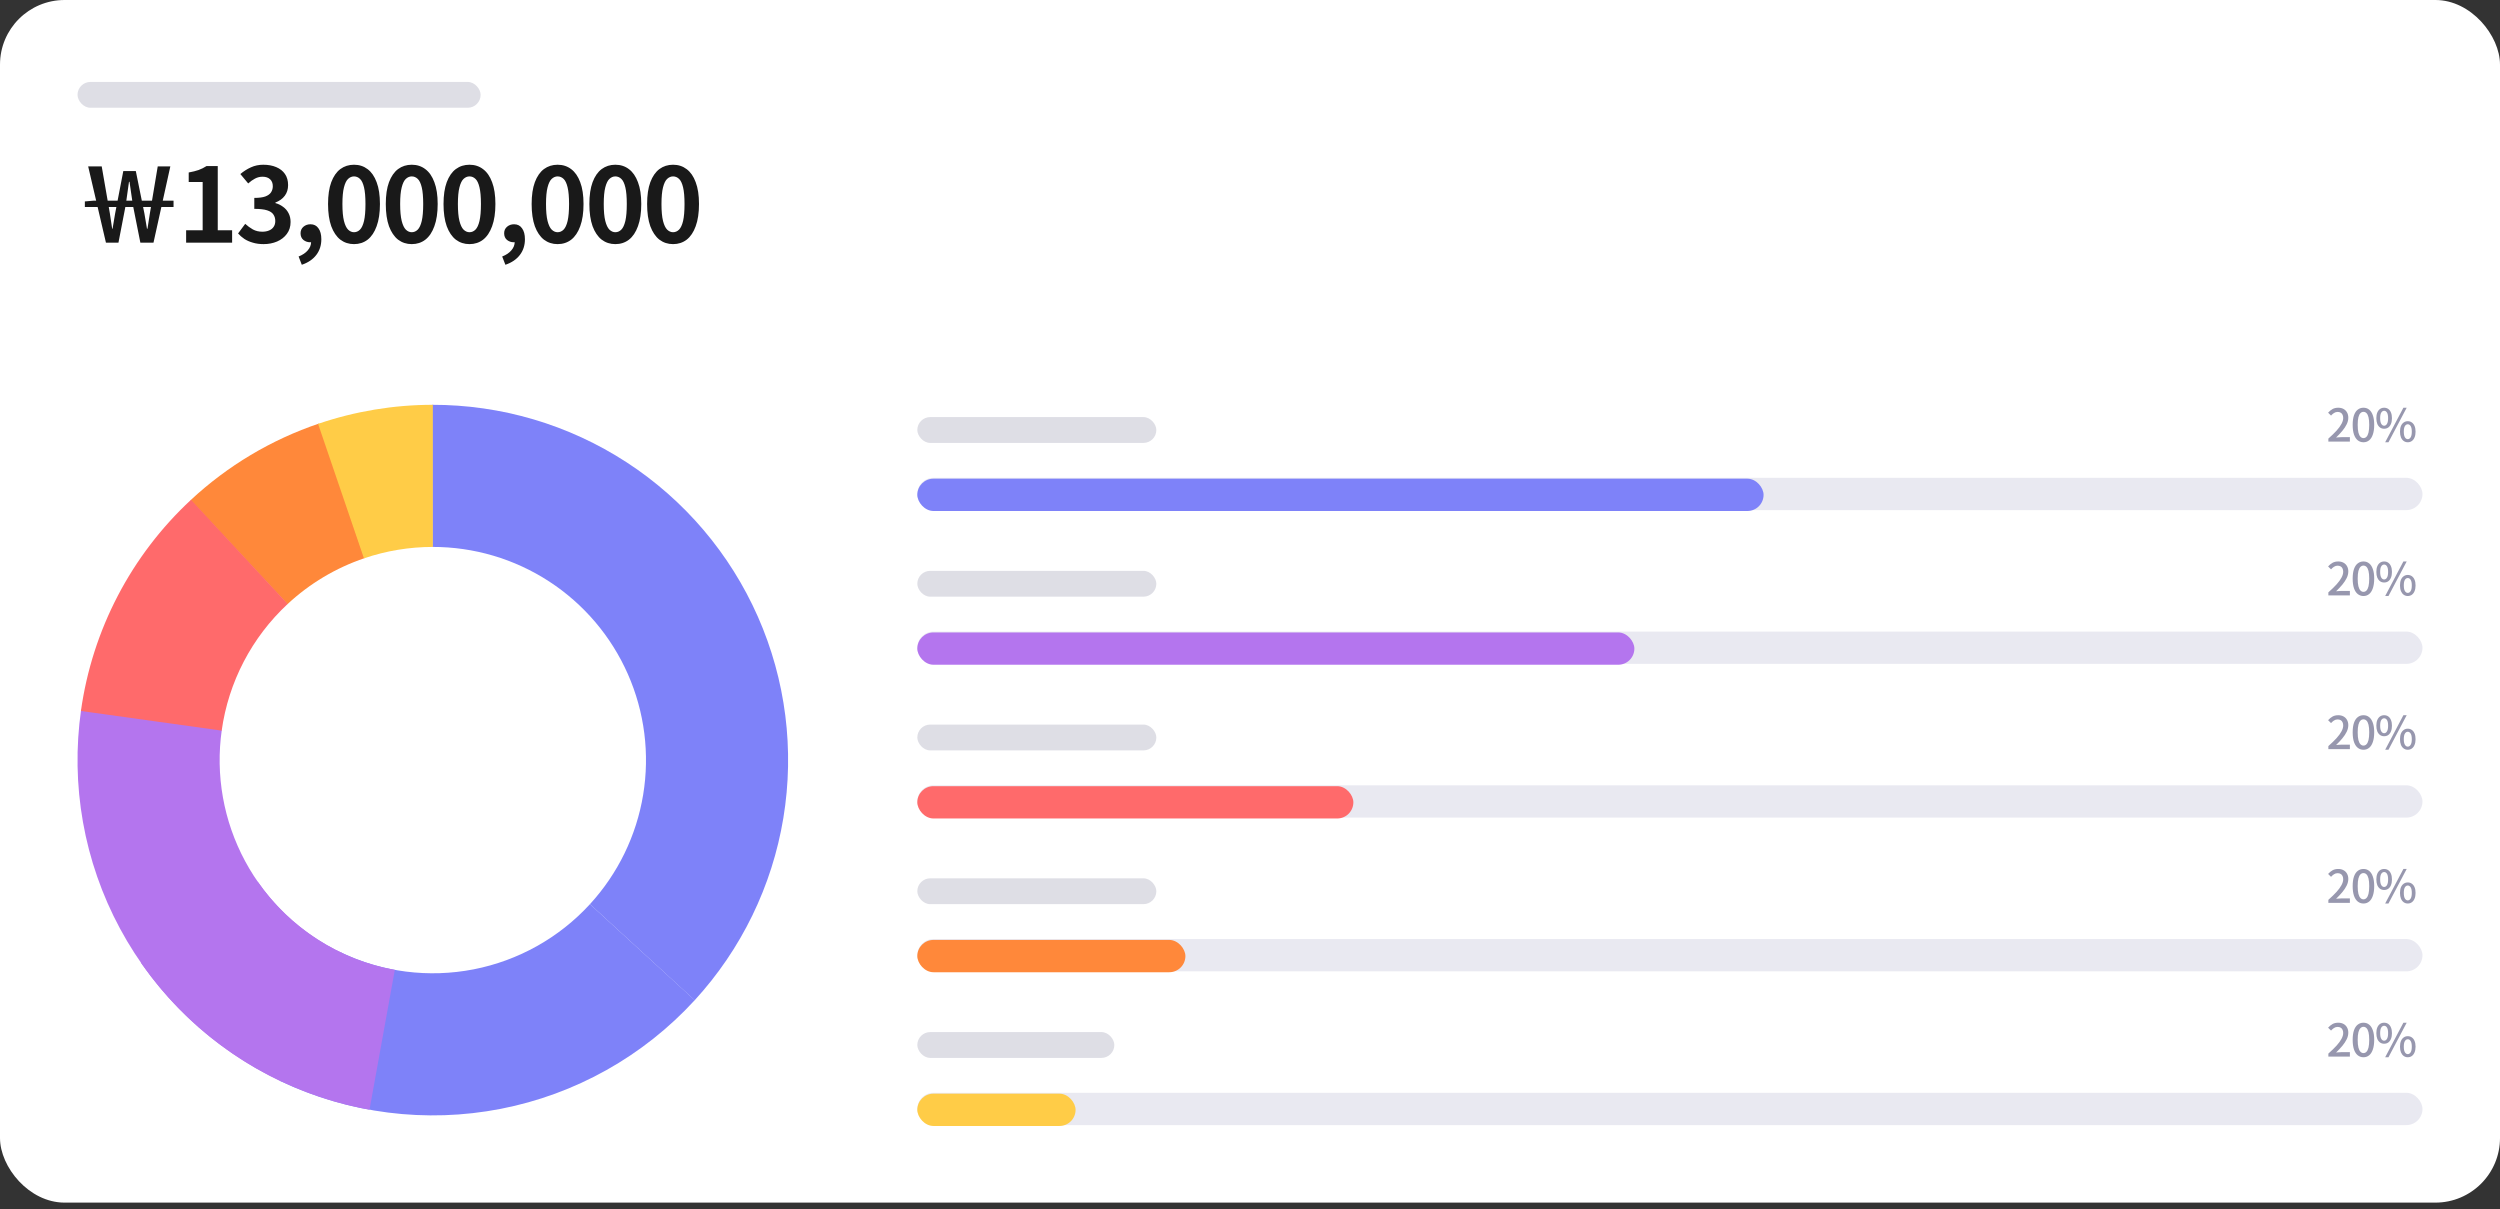
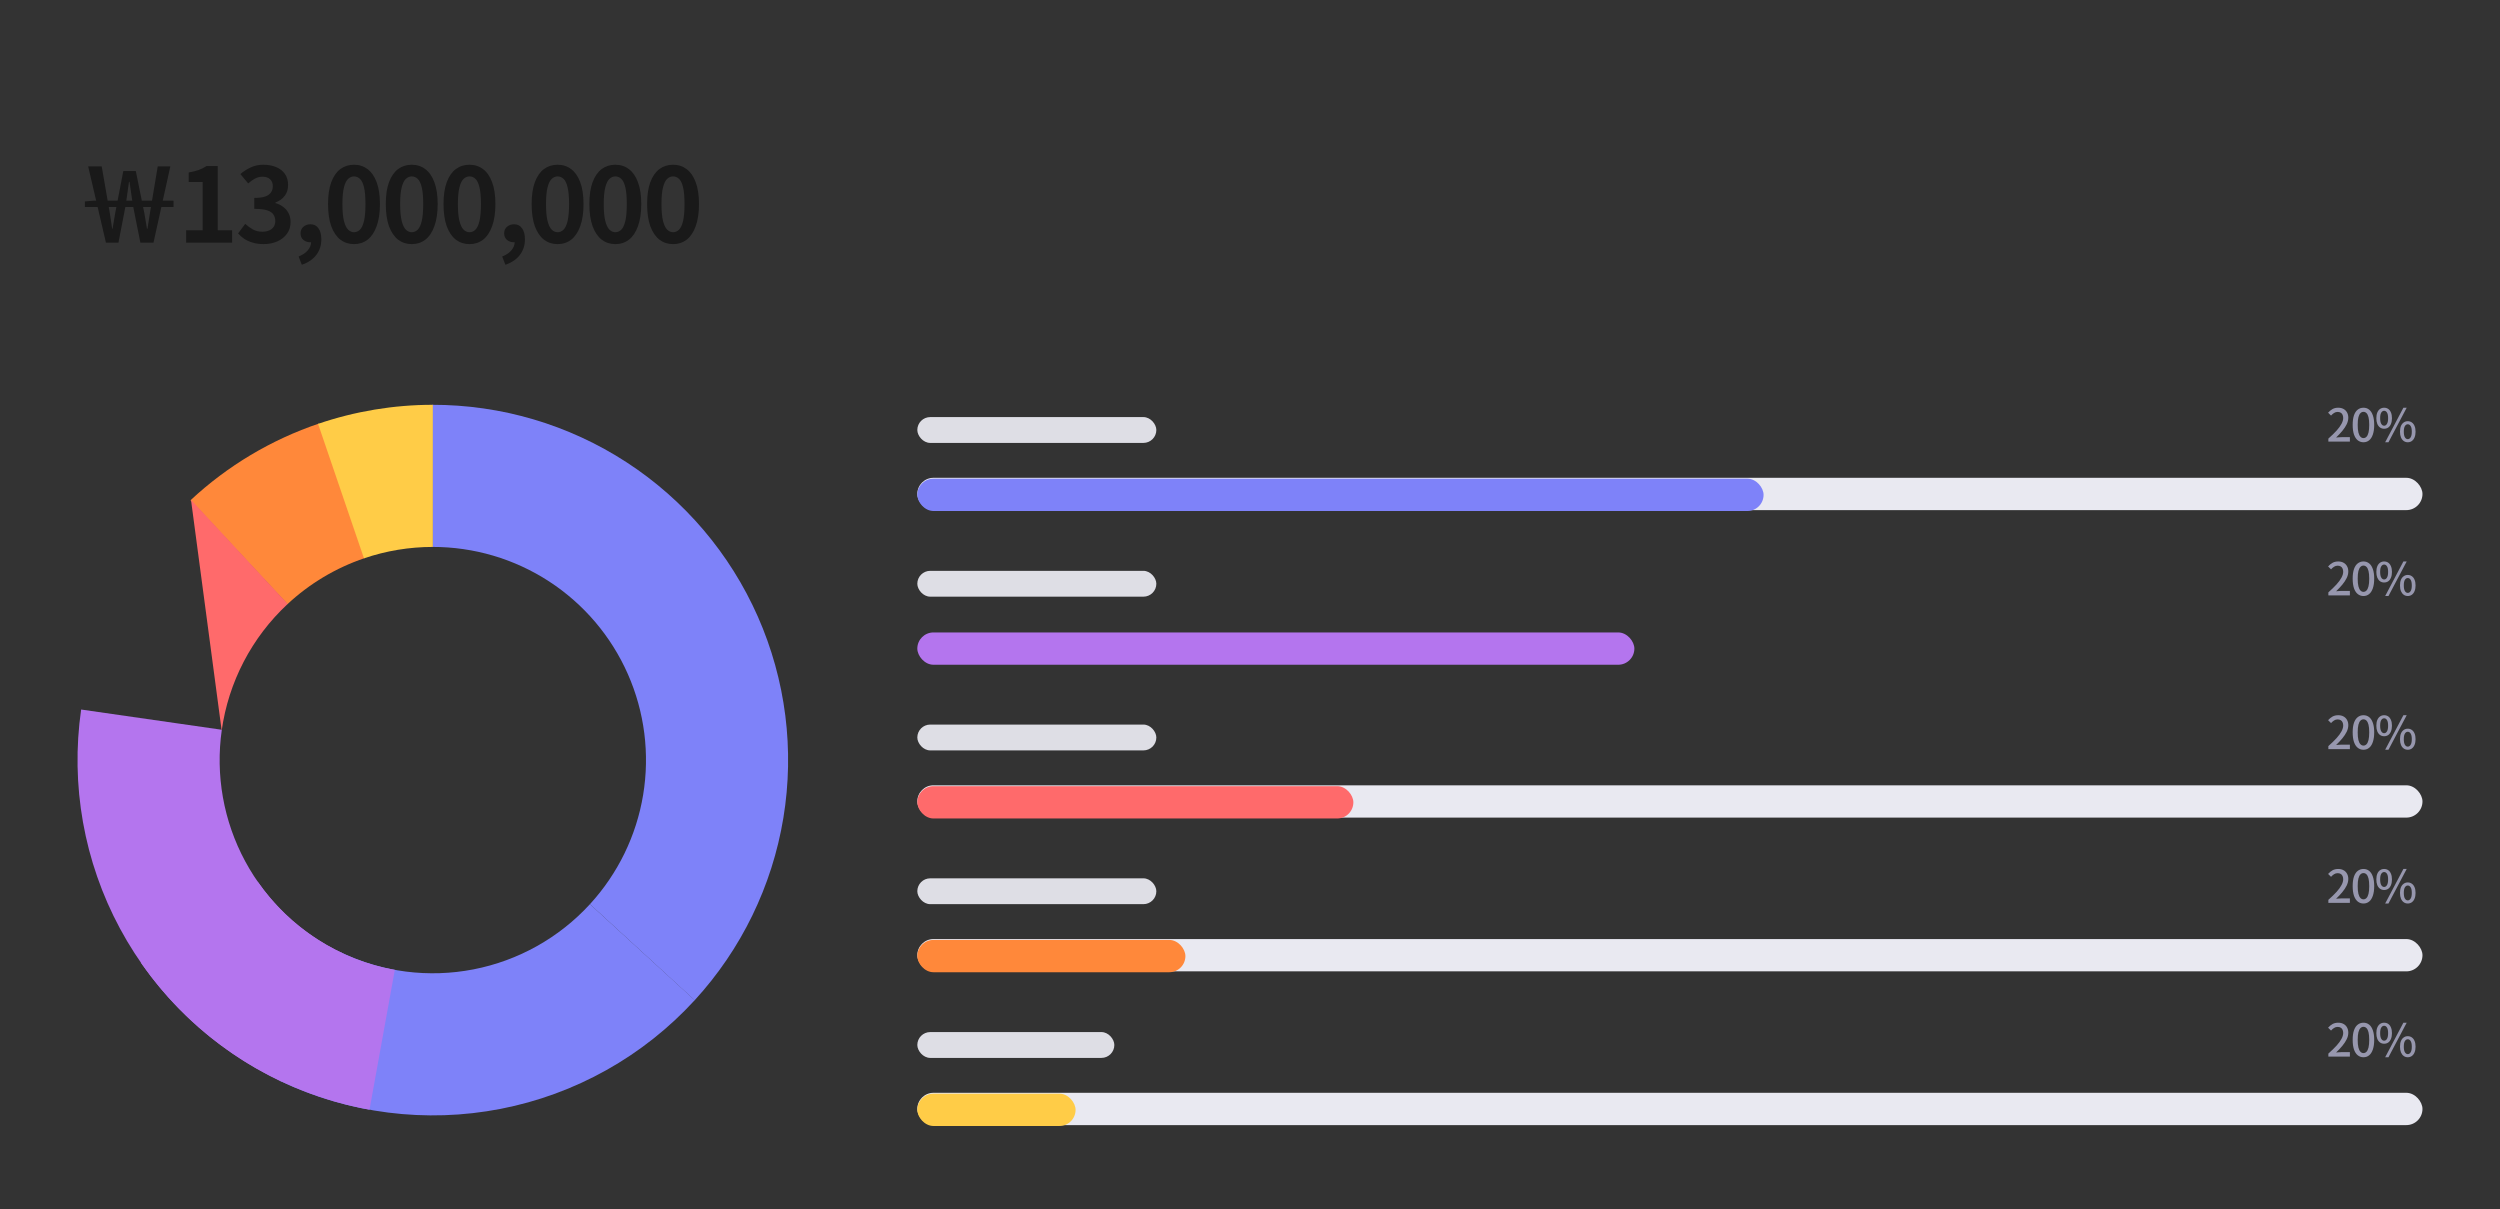
<svg xmlns="http://www.w3.org/2000/svg" width="215" height="104" viewBox="0 0 215 104" fill="none">
  <rect x="0" y="0" width="215" height="104" fill="#333333" stroke="none" />
-   <rect width="215" height="103.425" rx="5.556" fill="white" />
-   <rect x="6.667" y="7.046" width="34.667" height="2.222" rx="1.111" fill="#DEDEE5" />
  <path d="M9.111 20.869L7.582 14.309H8.747L9.449 18.354L9.645 19.669H9.68L9.902 18.354L10.604 14.709H11.68L12.418 18.354L12.64 19.669H12.684L12.889 18.354L13.565 14.309H14.649L13.2 20.869H12.071L11.431 17.651L11.138 15.634H11.093L10.809 17.651L10.187 20.869H9.111ZM7.298 17.802V17.323L8.018 17.26H14.925V17.802H7.298ZM16.007 20.869V19.802H17.429V15.651H16.229V14.834C16.561 14.774 16.845 14.703 17.082 14.62C17.325 14.531 17.55 14.419 17.758 14.283H18.727V19.802H19.962V20.869H16.007ZM22.67 20.994C22.326 20.994 22.018 20.952 21.745 20.869C21.473 20.792 21.23 20.685 21.017 20.549C20.809 20.407 20.628 20.25 20.474 20.078L21.088 19.251C21.289 19.435 21.508 19.595 21.745 19.731C21.988 19.862 22.258 19.927 22.554 19.927C22.779 19.927 22.975 19.891 23.141 19.82C23.313 19.749 23.443 19.645 23.532 19.509C23.627 19.373 23.674 19.207 23.674 19.011C23.674 18.792 23.621 18.605 23.514 18.451C23.413 18.291 23.233 18.17 22.972 18.087C22.711 18.004 22.344 17.962 21.87 17.962V17.02C22.273 17.02 22.59 16.979 22.821 16.896C23.052 16.807 23.215 16.688 23.31 16.54C23.41 16.386 23.461 16.211 23.461 16.016C23.461 15.761 23.384 15.562 23.23 15.42C23.076 15.272 22.859 15.198 22.581 15.198C22.35 15.198 22.134 15.251 21.932 15.358C21.736 15.459 21.541 15.598 21.345 15.776L20.67 14.967C20.96 14.724 21.265 14.531 21.585 14.389C21.905 14.241 22.258 14.167 22.643 14.167C23.064 14.167 23.434 14.235 23.754 14.371C24.08 14.508 24.332 14.706 24.51 14.967C24.688 15.228 24.776 15.545 24.776 15.918C24.776 16.274 24.682 16.579 24.492 16.834C24.302 17.088 24.033 17.284 23.683 17.42V17.465C23.926 17.53 24.145 17.637 24.341 17.785C24.542 17.927 24.699 18.108 24.812 18.327C24.93 18.546 24.99 18.801 24.99 19.091C24.99 19.488 24.883 19.829 24.67 20.114C24.462 20.398 24.181 20.617 23.825 20.771C23.476 20.919 23.09 20.994 22.67 20.994ZM25.955 22.771L25.68 22.06C26.023 21.924 26.287 21.746 26.471 21.527C26.66 21.308 26.755 21.068 26.755 20.807L26.711 19.874L27.173 20.647C27.102 20.712 27.022 20.759 26.933 20.789C26.85 20.819 26.761 20.834 26.666 20.834C26.453 20.834 26.263 20.768 26.097 20.638C25.931 20.502 25.848 20.309 25.848 20.06C25.848 19.829 25.931 19.642 26.097 19.5C26.263 19.358 26.465 19.287 26.702 19.287C26.998 19.287 27.226 19.402 27.386 19.634C27.552 19.859 27.635 20.173 27.635 20.576C27.635 21.097 27.49 21.548 27.2 21.927C26.909 22.306 26.494 22.588 25.955 22.771ZM30.444 20.994C29.999 20.994 29.608 20.866 29.27 20.611C28.938 20.351 28.678 19.965 28.488 19.456C28.304 18.94 28.212 18.303 28.212 17.545C28.212 16.792 28.304 16.167 28.488 15.669C28.678 15.165 28.938 14.789 29.27 14.54C29.608 14.291 29.999 14.167 30.444 14.167C30.894 14.167 31.285 14.294 31.617 14.549C31.949 14.798 32.206 15.171 32.39 15.669C32.58 16.167 32.675 16.792 32.675 17.545C32.675 18.303 32.58 18.94 32.39 19.456C32.206 19.965 31.949 20.351 31.617 20.611C31.285 20.866 30.894 20.994 30.444 20.994ZM30.444 19.971C30.639 19.971 30.811 19.897 30.959 19.749C31.107 19.601 31.223 19.352 31.306 19.003C31.389 18.647 31.43 18.161 31.43 17.545C31.43 16.934 31.389 16.457 31.306 16.114C31.223 15.764 31.107 15.521 30.959 15.385C30.811 15.242 30.639 15.171 30.444 15.171C30.26 15.171 30.091 15.242 29.937 15.385C29.789 15.521 29.67 15.764 29.581 16.114C29.492 16.457 29.448 16.934 29.448 17.545C29.448 18.161 29.492 18.647 29.581 19.003C29.67 19.352 29.789 19.601 29.937 19.749C30.091 19.897 30.26 19.971 30.444 19.971ZM35.409 20.994C34.964 20.994 34.573 20.866 34.235 20.611C33.904 20.351 33.643 19.965 33.453 19.456C33.27 18.94 33.178 18.303 33.178 17.545C33.178 16.792 33.27 16.167 33.453 15.669C33.643 15.165 33.904 14.789 34.235 14.54C34.573 14.291 34.964 14.167 35.409 14.167C35.859 14.167 36.25 14.294 36.582 14.549C36.914 14.798 37.172 15.171 37.355 15.669C37.545 16.167 37.64 16.792 37.64 17.545C37.64 18.303 37.545 18.94 37.355 19.456C37.172 19.965 36.914 20.351 36.582 20.611C36.25 20.866 35.859 20.994 35.409 20.994ZM35.409 19.971C35.604 19.971 35.776 19.897 35.924 19.749C36.072 19.601 36.188 19.352 36.271 19.003C36.354 18.647 36.395 18.161 36.395 17.545C36.395 16.934 36.354 16.457 36.271 16.114C36.188 15.764 36.072 15.521 35.924 15.385C35.776 15.242 35.604 15.171 35.409 15.171C35.225 15.171 35.056 15.242 34.902 15.385C34.754 15.521 34.635 15.764 34.547 16.114C34.458 16.457 34.413 16.934 34.413 17.545C34.413 18.161 34.458 18.647 34.547 19.003C34.635 19.352 34.754 19.601 34.902 19.749C35.056 19.897 35.225 19.971 35.409 19.971ZM40.374 20.994C39.93 20.994 39.538 20.866 39.201 20.611C38.869 20.351 38.608 19.965 38.419 19.456C38.235 18.94 38.143 18.303 38.143 17.545C38.143 16.792 38.235 16.167 38.419 15.669C38.608 15.165 38.869 14.789 39.201 14.54C39.538 14.291 39.93 14.167 40.374 14.167C40.824 14.167 41.215 14.294 41.547 14.549C41.879 14.798 42.137 15.171 42.321 15.669C42.51 16.167 42.605 16.792 42.605 17.545C42.605 18.303 42.51 18.94 42.321 19.456C42.137 19.965 41.879 20.351 41.547 20.611C41.215 20.866 40.824 20.994 40.374 20.994ZM40.374 19.971C40.57 19.971 40.741 19.897 40.89 19.749C41.038 19.601 41.153 19.352 41.236 19.003C41.319 18.647 41.361 18.161 41.361 17.545C41.361 16.934 41.319 16.457 41.236 16.114C41.153 15.764 41.038 15.521 40.89 15.385C40.741 15.242 40.57 15.171 40.374 15.171C40.19 15.171 40.021 15.242 39.867 15.385C39.719 15.521 39.601 15.764 39.512 16.114C39.423 16.457 39.379 16.934 39.379 17.545C39.379 18.161 39.423 18.647 39.512 19.003C39.601 19.352 39.719 19.601 39.867 19.749C40.021 19.897 40.19 19.971 40.374 19.971ZM43.464 22.771L43.188 22.06C43.532 21.924 43.796 21.746 43.979 21.527C44.169 21.308 44.264 21.068 44.264 20.807L44.219 19.874L44.681 20.647C44.61 20.712 44.53 20.759 44.441 20.789C44.359 20.819 44.27 20.834 44.175 20.834C43.962 20.834 43.772 20.768 43.606 20.638C43.44 20.502 43.357 20.309 43.357 20.06C43.357 19.829 43.44 19.642 43.606 19.5C43.772 19.358 43.973 19.287 44.21 19.287C44.507 19.287 44.735 19.402 44.895 19.634C45.061 19.859 45.144 20.173 45.144 20.576C45.144 21.097 44.999 21.548 44.708 21.927C44.418 22.306 44.003 22.588 43.464 22.771ZM47.952 20.994C47.508 20.994 47.117 20.866 46.779 20.611C46.447 20.351 46.186 19.965 45.997 19.456C45.813 18.94 45.721 18.303 45.721 17.545C45.721 16.792 45.813 16.167 45.997 15.669C46.186 15.165 46.447 14.789 46.779 14.54C47.117 14.291 47.508 14.167 47.952 14.167C48.403 14.167 48.794 14.294 49.126 14.549C49.457 14.798 49.715 15.171 49.899 15.669C50.089 16.167 50.183 16.792 50.183 17.545C50.183 18.303 50.089 18.94 49.899 19.456C49.715 19.965 49.457 20.351 49.126 20.611C48.794 20.866 48.403 20.994 47.952 20.994ZM47.952 19.971C48.148 19.971 48.32 19.897 48.468 19.749C48.616 19.601 48.731 19.352 48.814 19.003C48.897 18.647 48.939 18.161 48.939 17.545C48.939 16.934 48.897 16.457 48.814 16.114C48.731 15.764 48.616 15.521 48.468 15.385C48.32 15.242 48.148 15.171 47.952 15.171C47.769 15.171 47.6 15.242 47.446 15.385C47.297 15.521 47.179 15.764 47.09 16.114C47.001 16.457 46.957 16.934 46.957 17.545C46.957 18.161 47.001 18.647 47.09 19.003C47.179 19.352 47.297 19.601 47.446 19.749C47.6 19.897 47.769 19.971 47.952 19.971ZM52.917 20.994C52.473 20.994 52.082 20.866 51.744 20.611C51.412 20.351 51.151 19.965 50.962 19.456C50.778 18.94 50.686 18.303 50.686 17.545C50.686 16.792 50.778 16.167 50.962 15.669C51.151 15.165 51.412 14.789 51.744 14.54C52.082 14.291 52.473 14.167 52.917 14.167C53.368 14.167 53.759 14.294 54.091 14.549C54.423 14.798 54.68 15.171 54.864 15.669C55.054 16.167 55.149 16.792 55.149 17.545C55.149 18.303 55.054 18.94 54.864 19.456C54.68 19.965 54.423 20.351 54.091 20.611C53.759 20.866 53.368 20.994 52.917 20.994ZM52.917 19.971C53.113 19.971 53.285 19.897 53.433 19.749C53.581 19.601 53.697 19.352 53.78 19.003C53.863 18.647 53.904 18.161 53.904 17.545C53.904 16.934 53.863 16.457 53.78 16.114C53.697 15.764 53.581 15.521 53.433 15.385C53.285 15.242 53.113 15.171 52.917 15.171C52.734 15.171 52.565 15.242 52.411 15.385C52.263 15.521 52.144 15.764 52.055 16.114C51.966 16.457 51.922 16.934 51.922 17.545C51.922 18.161 51.966 18.647 52.055 19.003C52.144 19.352 52.263 19.601 52.411 19.749C52.565 19.897 52.734 19.971 52.917 19.971ZM57.883 20.994C57.438 20.994 57.047 20.866 56.709 20.611C56.377 20.351 56.117 19.965 55.927 19.456C55.743 18.94 55.652 18.303 55.652 17.545C55.652 16.792 55.743 16.167 55.927 15.669C56.117 15.165 56.377 14.789 56.709 14.54C57.047 14.291 57.438 14.167 57.883 14.167C58.333 14.167 58.724 14.294 59.056 14.549C59.388 14.798 59.646 15.171 59.829 15.669C60.019 16.167 60.114 16.792 60.114 17.545C60.114 18.303 60.019 18.94 59.829 19.456C59.646 19.965 59.388 20.351 59.056 20.611C58.724 20.866 58.333 20.994 57.883 20.994ZM57.883 19.971C58.078 19.971 58.25 19.897 58.398 19.749C58.546 19.601 58.662 19.352 58.745 19.003C58.828 18.647 58.869 18.161 58.869 17.545C58.869 16.934 58.828 16.457 58.745 16.114C58.662 15.764 58.546 15.521 58.398 15.385C58.25 15.242 58.078 15.171 57.883 15.171C57.699 15.171 57.53 15.242 57.376 15.385C57.228 15.521 57.109 15.764 57.02 16.114C56.932 16.457 56.887 16.934 56.887 17.545C56.887 18.161 56.932 18.647 57.02 19.003C57.109 19.352 57.228 19.601 57.376 19.749C57.53 19.897 57.699 19.971 57.883 19.971Z" fill="#191919" />
  <path d="M59.74 86.023C63.753 81.648 66.404 76.199 67.37 70.342C68.337 64.485 67.576 58.473 65.181 53.042C62.786 47.61 58.861 42.993 53.885 39.756C48.908 36.519 43.097 34.802 37.161 34.813L37.185 47.036C40.747 47.029 44.234 48.059 47.22 50.001C50.205 51.944 52.56 54.714 53.997 57.973C55.434 61.232 55.891 64.839 55.311 68.353C54.731 71.867 53.141 75.136 50.733 77.761L59.74 86.023Z" fill="#7E82F9" />
  <path d="M27.444 36.42C23.331 37.81 19.56 40.06 16.384 43.021L24.72 51.96C26.625 50.184 28.887 48.834 31.355 48L27.444 36.42Z" fill="#FF883A" />
  <path d="M6.978 61.02C6.047 67.495 7.218 74.097 10.32 79.856C13.421 85.616 18.289 90.228 24.207 93.014L29.413 81.956C25.862 80.284 22.942 77.517 21.081 74.061C19.22 70.606 18.517 66.644 19.076 62.76L6.978 61.02Z" fill="#B475EE" />
  <path d="M24.08 92.954C29.985 95.767 36.637 96.611 43.058 95.362C49.479 94.113 55.329 90.836 59.749 86.013L50.738 77.756C48.087 80.649 44.576 82.615 40.724 83.365C36.871 84.115 32.88 83.608 29.337 81.92L24.08 92.954Z" fill="#7E82F9" />
  <path d="M12.111 82.778C14.398 86.076 17.311 88.891 20.685 91.063C24.059 93.234 27.828 94.72 31.777 95.435L33.955 83.409C31.586 82.98 29.325 82.088 27.3 80.785C25.276 79.482 23.527 77.793 22.156 75.815L12.111 82.778Z" fill="#B475EE" />
-   <path d="M16.425 42.984C11.275 47.768 7.932 54.182 6.96 61.144L19.065 62.834C19.648 58.657 21.654 54.809 24.744 51.938L16.425 42.984Z" fill="#FF6A6B" />
+   <path d="M16.425 42.984L19.065 62.834C19.648 58.657 21.654 54.809 24.744 51.938L16.425 42.984Z" fill="#FF6A6B" />
  <path d="M37.222 34.813C33.865 34.813 30.531 35.367 27.354 36.451L31.301 48.018C33.208 47.368 35.208 47.036 37.222 47.036V34.813Z" fill="#FFCC47" />
  <rect x="78.889" y="35.869" width="20.556" height="2.222" rx="1.111" fill="#DEDEE5" />
  <path d="M200.239 37.98V37.72C200.522 37.468 200.758 37.239 200.947 37.032C201.136 36.822 201.278 36.627 201.371 36.448C201.467 36.269 201.515 36.102 201.515 35.947C201.515 35.843 201.497 35.752 201.46 35.674C201.427 35.594 201.373 35.533 201.301 35.492C201.231 35.447 201.141 35.425 201.033 35.425C200.921 35.425 200.819 35.457 200.725 35.519C200.632 35.578 200.546 35.652 200.469 35.74L200.216 35.492C200.338 35.357 200.466 35.252 200.601 35.177C200.738 35.101 200.902 35.064 201.091 35.064C201.265 35.064 201.416 35.1 201.546 35.173C201.675 35.243 201.775 35.343 201.845 35.472C201.918 35.599 201.954 35.749 201.954 35.923C201.954 36.107 201.909 36.294 201.818 36.483C201.727 36.67 201.603 36.859 201.445 37.051C201.287 37.24 201.106 37.432 200.904 37.627C200.979 37.619 201.058 37.612 201.141 37.607C201.227 37.599 201.303 37.596 201.371 37.596H202.09V37.98H200.239ZM203.259 38.035C203.073 38.035 202.909 37.979 202.769 37.868C202.629 37.756 202.52 37.59 202.443 37.37C202.367 37.147 202.33 36.87 202.33 36.538C202.33 36.206 202.367 35.931 202.443 35.713C202.52 35.495 202.629 35.333 202.769 35.227C202.909 35.118 203.073 35.064 203.259 35.064C203.446 35.064 203.608 35.118 203.745 35.227C203.883 35.336 203.989 35.499 204.064 35.717C204.142 35.932 204.181 36.206 204.181 36.538C204.181 36.87 204.142 37.147 204.064 37.37C203.989 37.59 203.883 37.756 203.745 37.868C203.608 37.979 203.446 38.035 203.259 38.035ZM203.259 37.677C203.355 37.677 203.441 37.639 203.516 37.564C203.591 37.489 203.649 37.369 203.691 37.203C203.732 37.034 203.753 36.812 203.753 36.538C203.753 36.263 203.732 36.044 203.691 35.88C203.649 35.717 203.591 35.599 203.516 35.527C203.441 35.454 203.355 35.418 203.259 35.418C203.163 35.418 203.078 35.454 203.003 35.527C202.927 35.599 202.868 35.717 202.824 35.88C202.782 36.044 202.762 36.263 202.762 36.538C202.762 36.812 202.782 37.034 202.824 37.203C202.868 37.369 202.927 37.489 203.003 37.564C203.078 37.639 203.163 37.677 203.259 37.677ZM205.035 36.872C204.903 36.872 204.786 36.837 204.685 36.767C204.584 36.694 204.505 36.591 204.448 36.456C204.393 36.319 204.366 36.154 204.366 35.962C204.366 35.77 204.393 35.608 204.448 35.476C204.505 35.341 204.584 35.239 204.685 35.169C204.786 35.099 204.903 35.064 205.035 35.064C205.17 35.064 205.288 35.099 205.389 35.169C205.49 35.239 205.568 35.341 205.622 35.476C205.679 35.608 205.708 35.77 205.708 35.962C205.708 36.154 205.679 36.319 205.622 36.456C205.568 36.591 205.49 36.694 205.389 36.767C205.288 36.837 205.17 36.872 205.035 36.872ZM205.035 36.612C205.136 36.612 205.218 36.558 205.28 36.452C205.345 36.346 205.377 36.182 205.377 35.962C205.377 35.742 205.345 35.581 205.28 35.48C205.218 35.379 205.136 35.328 205.035 35.328C204.936 35.328 204.855 35.379 204.79 35.48C204.725 35.581 204.693 35.742 204.693 35.962C204.693 36.182 204.725 36.346 204.79 36.452C204.855 36.558 204.936 36.612 205.035 36.612ZM205.124 38.035L206.692 35.064H206.976L205.408 38.035H205.124ZM207.069 38.035C206.937 38.035 206.82 37.999 206.719 37.926C206.618 37.853 206.539 37.75 206.482 37.615C206.427 37.48 206.4 37.317 206.4 37.125C206.4 36.931 206.427 36.767 206.482 36.635C206.539 36.503 206.618 36.402 206.719 36.332C206.82 36.259 206.937 36.223 207.069 36.223C207.201 36.223 207.318 36.259 207.419 36.332C207.52 36.402 207.598 36.503 207.652 36.635C207.709 36.767 207.738 36.931 207.738 37.125C207.738 37.317 207.709 37.48 207.652 37.615C207.598 37.75 207.52 37.853 207.419 37.926C207.318 37.999 207.201 38.035 207.069 38.035ZM207.069 37.767C207.167 37.767 207.249 37.715 207.314 37.611C207.381 37.507 207.415 37.345 207.415 37.125C207.415 36.902 207.381 36.74 207.314 36.639C207.249 36.538 207.167 36.487 207.069 36.487C206.97 36.487 206.889 36.538 206.824 36.639C206.759 36.74 206.727 36.902 206.727 37.125C206.727 37.345 206.759 37.507 206.824 37.611C206.889 37.715 206.97 37.767 207.069 37.767Z" fill="#9797AE" />
  <rect x="78.889" y="41.092" width="129.444" height="2.778" rx="1.389" fill="#E9E9F1" />
  <rect x="78.889" y="41.167" width="72.778" height="2.778" rx="1.389" fill="#7E82F9" />
  <rect x="78.889" y="49.092" width="20.556" height="2.222" rx="1.111" fill="#DEDEE5" />
  <path d="M200.239 51.203V50.943C200.522 50.691 200.758 50.462 200.947 50.254C201.136 50.044 201.278 49.85 201.371 49.671C201.467 49.492 201.515 49.325 201.515 49.169C201.515 49.066 201.497 48.975 201.46 48.897C201.427 48.817 201.373 48.756 201.301 48.714C201.231 48.67 201.141 48.648 201.033 48.648C200.921 48.648 200.819 48.679 200.725 48.742C200.632 48.801 200.546 48.875 200.469 48.963L200.216 48.714C200.338 48.579 200.466 48.474 200.601 48.399C200.738 48.324 200.902 48.286 201.091 48.286C201.265 48.286 201.416 48.323 201.546 48.395C201.675 48.465 201.775 48.565 201.845 48.695C201.918 48.822 201.954 48.972 201.954 49.146C201.954 49.33 201.909 49.517 201.818 49.706C201.727 49.893 201.603 50.082 201.445 50.274C201.287 50.463 201.106 50.655 200.904 50.849C200.979 50.842 201.058 50.835 201.141 50.83C201.227 50.822 201.303 50.818 201.371 50.818H202.09V51.203H200.239ZM203.259 51.258C203.073 51.258 202.909 51.202 202.769 51.09C202.629 50.979 202.52 50.813 202.443 50.593C202.367 50.37 202.33 50.092 202.33 49.76C202.33 49.428 202.367 49.154 202.443 48.936C202.52 48.718 202.629 48.556 202.769 48.45C202.909 48.341 203.073 48.286 203.259 48.286C203.446 48.286 203.608 48.341 203.745 48.45C203.883 48.559 203.989 48.722 204.064 48.94C204.142 49.155 204.181 49.428 204.181 49.76C204.181 50.092 204.142 50.37 204.064 50.593C203.989 50.813 203.883 50.979 203.745 51.09C203.608 51.202 203.446 51.258 203.259 51.258ZM203.259 50.9C203.355 50.9 203.441 50.862 203.516 50.787C203.591 50.712 203.649 50.591 203.691 50.425C203.732 50.257 203.753 50.035 203.753 49.76C203.753 49.486 203.732 49.267 203.691 49.103C203.649 48.94 203.591 48.822 203.516 48.749C203.441 48.677 203.355 48.64 203.259 48.64C203.163 48.64 203.078 48.677 203.003 48.749C202.927 48.822 202.868 48.94 202.824 49.103C202.782 49.267 202.762 49.486 202.762 49.76C202.762 50.035 202.782 50.257 202.824 50.425C202.868 50.591 202.927 50.712 203.003 50.787C203.078 50.862 203.163 50.9 203.259 50.9ZM205.035 50.095C204.903 50.095 204.786 50.06 204.685 49.99C204.584 49.917 204.505 49.813 204.448 49.679C204.393 49.541 204.366 49.377 204.366 49.185C204.366 48.993 204.393 48.831 204.448 48.699C204.505 48.564 204.584 48.462 204.685 48.392C204.786 48.322 204.903 48.286 205.035 48.286C205.17 48.286 205.288 48.322 205.389 48.392C205.49 48.462 205.568 48.564 205.622 48.699C205.679 48.831 205.708 48.993 205.708 49.185C205.708 49.377 205.679 49.541 205.622 49.679C205.568 49.813 205.49 49.917 205.389 49.99C205.288 50.06 205.17 50.095 205.035 50.095ZM205.035 49.834C205.136 49.834 205.218 49.781 205.28 49.675C205.345 49.569 205.377 49.405 205.377 49.185C205.377 48.964 205.345 48.804 205.28 48.703C205.218 48.602 205.136 48.551 205.035 48.551C204.936 48.551 204.855 48.602 204.79 48.703C204.725 48.804 204.693 48.964 204.693 49.185C204.693 49.405 204.725 49.569 204.79 49.675C204.855 49.781 204.936 49.834 205.035 49.834ZM205.124 51.258L206.692 48.286H206.976L205.408 51.258H205.124ZM207.069 51.258C206.937 51.258 206.82 51.221 206.719 51.149C206.618 51.076 206.539 50.972 206.482 50.838C206.427 50.703 206.4 50.539 206.4 50.348C206.4 50.153 206.427 49.99 206.482 49.858C206.539 49.725 206.618 49.624 206.719 49.554C206.82 49.482 206.937 49.445 207.069 49.445C207.201 49.445 207.318 49.482 207.419 49.554C207.52 49.624 207.598 49.725 207.652 49.858C207.709 49.99 207.738 50.153 207.738 50.348C207.738 50.539 207.709 50.703 207.652 50.838C207.598 50.972 207.52 51.076 207.419 51.149C207.318 51.221 207.201 51.258 207.069 51.258ZM207.069 50.989C207.167 50.989 207.249 50.937 207.314 50.834C207.381 50.73 207.415 50.568 207.415 50.348C207.415 50.125 207.381 49.963 207.314 49.861C207.249 49.76 207.167 49.71 207.069 49.71C206.97 49.71 206.889 49.76 206.824 49.861C206.759 49.963 206.727 50.125 206.727 50.348C206.727 50.568 206.759 50.73 206.824 50.834C206.889 50.937 206.97 50.989 207.069 50.989Z" fill="#9797AE" />
-   <rect x="78.889" y="54.315" width="129.444" height="2.778" rx="1.389" fill="#E9E9F1" />
  <rect x="78.889" y="54.39" width="61.667" height="2.778" rx="1.389" fill="#B475EE" />
  <rect x="78.889" y="62.313" width="20.556" height="2.222" rx="1.111" fill="#DEDEE5" />
  <path d="M200.239 64.425V64.164C200.522 63.913 200.758 63.683 200.947 63.476C201.136 63.266 201.278 63.072 201.371 62.893C201.467 62.714 201.515 62.547 201.515 62.391C201.515 62.287 201.497 62.197 201.46 62.119C201.427 62.038 201.373 61.977 201.301 61.936C201.231 61.892 201.141 61.87 201.033 61.87C200.921 61.87 200.819 61.901 200.725 61.963C200.632 62.023 200.546 62.097 200.469 62.185L200.216 61.936C200.338 61.801 200.466 61.696 200.601 61.621C200.738 61.546 200.902 61.508 201.091 61.508C201.265 61.508 201.416 61.544 201.546 61.617C201.675 61.687 201.775 61.787 201.845 61.916C201.918 62.044 201.954 62.194 201.954 62.368C201.954 62.552 201.909 62.738 201.818 62.928C201.727 63.114 201.603 63.303 201.445 63.495C201.287 63.685 201.106 63.877 200.904 64.071C200.979 64.063 201.058 64.057 201.141 64.052C201.227 64.044 201.303 64.04 201.371 64.04H202.09V64.425H200.239ZM203.259 64.479C203.073 64.479 202.909 64.424 202.769 64.312C202.629 64.201 202.52 64.035 202.443 63.814C202.367 63.591 202.33 63.314 202.33 62.982C202.33 62.65 202.367 62.375 202.443 62.158C202.52 61.94 202.629 61.778 202.769 61.672C202.909 61.563 203.073 61.508 203.259 61.508C203.446 61.508 203.608 61.563 203.745 61.672C203.883 61.78 203.989 61.944 204.064 62.161C204.142 62.377 204.181 62.65 204.181 62.982C204.181 63.314 204.142 63.591 204.064 63.814C203.989 64.035 203.883 64.201 203.745 64.312C203.608 64.424 203.446 64.479 203.259 64.479ZM203.259 64.121C203.355 64.121 203.441 64.084 203.516 64.009C203.591 63.934 203.649 63.813 203.691 63.647C203.732 63.478 203.753 63.257 203.753 62.982C203.753 62.707 203.732 62.488 203.691 62.325C203.649 62.161 203.591 62.044 203.516 61.971C203.441 61.898 203.355 61.862 203.259 61.862C203.163 61.862 203.078 61.898 203.003 61.971C202.927 62.044 202.868 62.161 202.824 62.325C202.782 62.488 202.762 62.707 202.762 62.982C202.762 63.257 202.782 63.478 202.824 63.647C202.868 63.813 202.927 63.934 203.003 64.009C203.078 64.084 203.163 64.121 203.259 64.121ZM205.035 63.316C204.903 63.316 204.786 63.282 204.685 63.212C204.584 63.139 204.505 63.035 204.448 62.9C204.393 62.763 204.366 62.598 204.366 62.407C204.366 62.215 204.393 62.053 204.448 61.92C204.505 61.785 204.584 61.683 204.685 61.613C204.786 61.543 204.903 61.508 205.035 61.508C205.17 61.508 205.288 61.543 205.389 61.613C205.49 61.683 205.568 61.785 205.622 61.92C205.679 62.053 205.708 62.215 205.708 62.407C205.708 62.598 205.679 62.763 205.622 62.9C205.568 63.035 205.49 63.139 205.389 63.212C205.288 63.282 205.17 63.316 205.035 63.316ZM205.035 63.056C205.136 63.056 205.218 63.003 205.28 62.897C205.345 62.79 205.377 62.627 205.377 62.407C205.377 62.186 205.345 62.025 205.28 61.924C205.218 61.823 205.136 61.773 205.035 61.773C204.936 61.773 204.855 61.823 204.79 61.924C204.725 62.025 204.693 62.186 204.693 62.407C204.693 62.627 204.725 62.79 204.79 62.897C204.855 63.003 204.936 63.056 205.035 63.056ZM205.124 64.479L206.692 61.508H206.976L205.408 64.479H205.124ZM207.069 64.479C206.937 64.479 206.82 64.443 206.719 64.37C206.618 64.298 206.539 64.194 206.482 64.059C206.427 63.924 206.4 63.761 206.4 63.569C206.4 63.375 206.427 63.212 206.482 63.079C206.539 62.947 206.618 62.846 206.719 62.776C206.82 62.703 206.937 62.667 207.069 62.667C207.201 62.667 207.318 62.703 207.419 62.776C207.52 62.846 207.598 62.947 207.652 63.079C207.709 63.212 207.738 63.375 207.738 63.569C207.738 63.761 207.709 63.924 207.652 64.059C207.598 64.194 207.52 64.298 207.419 64.37C207.318 64.443 207.201 64.479 207.069 64.479ZM207.069 64.211C207.167 64.211 207.249 64.159 207.314 64.055C207.381 63.952 207.415 63.79 207.415 63.569C207.415 63.346 207.381 63.184 207.314 63.083C207.249 62.982 207.167 62.931 207.069 62.931C206.97 62.931 206.889 62.982 206.824 63.083C206.759 63.184 206.727 63.346 206.727 63.569C206.727 63.79 206.759 63.952 206.824 64.055C206.889 64.159 206.97 64.211 207.069 64.211Z" fill="#9797AE" />
  <rect x="78.889" y="67.536" width="129.444" height="2.778" rx="1.389" fill="#E9E9F1" />
  <rect x="78.889" y="67.611" width="37.5" height="2.778" rx="1.389" fill="#FF6A6B" />
  <rect x="78.889" y="75.536" width="20.556" height="2.222" rx="1.111" fill="#DEDEE5" />
  <path d="M200.239 77.647V77.387C200.522 77.135 200.758 76.906 200.947 76.699C201.136 76.489 201.278 76.294 201.371 76.115C201.467 75.936 201.515 75.769 201.515 75.614C201.515 75.51 201.497 75.419 201.46 75.341C201.427 75.261 201.373 75.2 201.301 75.159C201.231 75.115 201.141 75.093 201.033 75.093C200.921 75.093 200.819 75.124 200.725 75.186C200.632 75.245 200.546 75.319 200.469 75.407L200.216 75.159C200.338 75.024 200.466 74.919 200.601 74.844C200.738 74.768 200.902 74.731 201.091 74.731C201.265 74.731 201.416 74.767 201.546 74.84C201.675 74.91 201.775 75.01 201.845 75.139C201.918 75.266 201.954 75.416 201.954 75.59C201.954 75.774 201.909 75.961 201.818 76.15C201.727 76.337 201.603 76.526 201.445 76.718C201.287 76.907 201.106 77.099 200.904 77.294C200.979 77.286 201.058 77.279 201.141 77.274C201.227 77.266 201.303 77.263 201.371 77.263H202.09V77.647H200.239ZM203.259 77.702C203.073 77.702 202.909 77.646 202.769 77.535C202.629 77.423 202.52 77.257 202.443 77.037C202.367 76.814 202.33 76.537 202.33 76.205C202.33 75.873 202.367 75.598 202.443 75.38C202.52 75.162 202.629 75 202.769 74.894C202.909 74.785 203.073 74.731 203.259 74.731C203.446 74.731 203.608 74.785 203.745 74.894C203.883 75.003 203.989 75.166 204.064 75.384C204.142 75.599 204.181 75.873 204.181 76.205C204.181 76.537 204.142 76.814 204.064 77.037C203.989 77.257 203.883 77.423 203.745 77.535C203.608 77.646 203.446 77.702 203.259 77.702ZM203.259 77.344C203.355 77.344 203.441 77.306 203.516 77.231C203.591 77.156 203.649 77.036 203.691 76.87C203.732 76.701 203.753 76.48 203.753 76.205C203.753 75.93 203.732 75.711 203.691 75.547C203.649 75.384 203.591 75.266 203.516 75.194C203.441 75.121 203.355 75.085 203.259 75.085C203.163 75.085 203.078 75.121 203.003 75.194C202.927 75.266 202.868 75.384 202.824 75.547C202.782 75.711 202.762 75.93 202.762 76.205C202.762 76.48 202.782 76.701 202.824 76.87C202.868 77.036 202.927 77.156 203.003 77.231C203.078 77.306 203.163 77.344 203.259 77.344ZM205.035 76.539C204.903 76.539 204.786 76.504 204.685 76.434C204.584 76.362 204.505 76.258 204.448 76.123C204.393 75.986 204.366 75.821 204.366 75.629C204.366 75.437 204.393 75.275 204.448 75.143C204.505 75.008 204.584 74.906 204.685 74.836C204.786 74.766 204.903 74.731 205.035 74.731C205.17 74.731 205.288 74.766 205.389 74.836C205.49 74.906 205.568 75.008 205.622 75.143C205.679 75.275 205.708 75.437 205.708 75.629C205.708 75.821 205.679 75.986 205.622 76.123C205.568 76.258 205.49 76.362 205.389 76.434C205.288 76.504 205.17 76.539 205.035 76.539ZM205.035 76.279C205.136 76.279 205.218 76.225 205.28 76.119C205.345 76.013 205.377 75.85 205.377 75.629C205.377 75.409 205.345 75.248 205.28 75.147C205.218 75.046 205.136 74.995 205.035 74.995C204.936 74.995 204.855 75.046 204.79 75.147C204.725 75.248 204.693 75.409 204.693 75.629C204.693 75.85 204.725 76.013 204.79 76.119C204.855 76.225 204.936 76.279 205.035 76.279ZM205.124 77.702L206.692 74.731H206.976L205.408 77.702H205.124ZM207.069 77.702C206.937 77.702 206.82 77.666 206.719 77.593C206.618 77.52 206.539 77.417 206.482 77.282C206.427 77.147 206.4 76.984 206.4 76.792C206.4 76.597 206.427 76.434 206.482 76.302C206.539 76.17 206.618 76.069 206.719 75.999C206.82 75.926 206.937 75.89 207.069 75.89C207.201 75.89 207.318 75.926 207.419 75.999C207.52 76.069 207.598 76.17 207.652 76.302C207.709 76.434 207.738 76.597 207.738 76.792C207.738 76.984 207.709 77.147 207.652 77.282C207.598 77.417 207.52 77.52 207.419 77.593C207.318 77.666 207.201 77.702 207.069 77.702ZM207.069 77.434C207.167 77.434 207.249 77.382 207.314 77.278C207.381 77.174 207.415 77.012 207.415 76.792C207.415 76.569 207.381 76.407 207.314 76.306C207.249 76.205 207.167 76.154 207.069 76.154C206.97 76.154 206.889 76.205 206.824 76.306C206.759 76.407 206.727 76.569 206.727 76.792C206.727 77.012 206.759 77.174 206.824 77.278C206.889 77.382 206.97 77.434 207.069 77.434Z" fill="#9797AE" />
  <rect x="78.889" y="80.759" width="129.444" height="2.778" rx="1.389" fill="#E9E9F1" />
  <rect x="78.889" y="80.834" width="23.056" height="2.778" rx="1.389" fill="#FF883A" />
  <rect x="78.889" y="88.758" width="16.944" height="2.222" rx="1.111" fill="#DEDEE5" />
  <path d="M200.239 90.869V90.609C200.522 90.357 200.758 90.128 200.947 89.92C201.136 89.71 201.278 89.516 201.371 89.337C201.467 89.158 201.515 88.991 201.515 88.835C201.515 88.731 201.497 88.641 201.46 88.563C201.427 88.483 201.373 88.422 201.301 88.38C201.231 88.336 201.141 88.314 201.033 88.314C200.921 88.314 200.819 88.345 200.725 88.407C200.632 88.467 200.546 88.541 200.469 88.629L200.216 88.38C200.338 88.245 200.466 88.14 200.601 88.065C200.738 87.99 200.902 87.953 201.091 87.953C201.265 87.953 201.416 87.989 201.546 88.061C201.675 88.131 201.775 88.231 201.845 88.361C201.918 88.488 201.954 88.638 201.954 88.812C201.954 88.996 201.909 89.183 201.818 89.372C201.727 89.559 201.603 89.748 201.445 89.94C201.287 90.129 201.106 90.321 200.904 90.515C200.979 90.507 201.058 90.501 201.141 90.496C201.227 90.488 201.303 90.484 201.371 90.484H202.09V90.869H200.239ZM203.259 90.924C203.073 90.924 202.909 90.868 202.769 90.756C202.629 90.645 202.52 90.479 202.443 90.259C202.367 90.036 202.33 89.758 202.33 89.426C202.33 89.094 202.367 88.82 202.443 88.602C202.52 88.384 202.629 88.222 202.769 88.116C202.909 88.007 203.073 87.953 203.259 87.953C203.446 87.953 203.608 88.007 203.745 88.116C203.883 88.225 203.989 88.388 204.064 88.606C204.142 88.821 204.181 89.094 204.181 89.426C204.181 89.758 204.142 90.036 204.064 90.259C203.989 90.479 203.883 90.645 203.745 90.756C203.608 90.868 203.446 90.924 203.259 90.924ZM203.259 90.566C203.355 90.566 203.441 90.528 203.516 90.453C203.591 90.378 203.649 90.257 203.691 90.091C203.732 89.923 203.753 89.701 203.753 89.426C203.753 89.151 203.732 88.933 203.691 88.769C203.649 88.606 203.591 88.488 203.516 88.415C203.441 88.343 203.355 88.306 203.259 88.306C203.163 88.306 203.078 88.343 203.003 88.415C202.927 88.488 202.868 88.606 202.824 88.769C202.782 88.933 202.762 89.151 202.762 89.426C202.762 89.701 202.782 89.923 202.824 90.091C202.868 90.257 202.927 90.378 203.003 90.453C203.078 90.528 203.163 90.566 203.259 90.566ZM205.035 89.761C204.903 89.761 204.786 89.726 204.685 89.656C204.584 89.583 204.505 89.48 204.448 89.345C204.393 89.207 204.366 89.043 204.366 88.851C204.366 88.659 204.393 88.497 204.448 88.365C204.505 88.23 204.584 88.127 204.685 88.058C204.786 87.987 204.903 87.953 205.035 87.953C205.17 87.953 205.288 87.987 205.389 88.058C205.49 88.127 205.568 88.23 205.622 88.365C205.679 88.497 205.708 88.659 205.708 88.851C205.708 89.043 205.679 89.207 205.622 89.345C205.568 89.48 205.49 89.583 205.389 89.656C205.288 89.726 205.17 89.761 205.035 89.761ZM205.035 89.5C205.136 89.5 205.218 89.447 205.28 89.341C205.345 89.234 205.377 89.071 205.377 88.851C205.377 88.63 205.345 88.47 205.28 88.369C205.218 88.267 205.136 88.217 205.035 88.217C204.936 88.217 204.855 88.267 204.79 88.369C204.725 88.47 204.693 88.63 204.693 88.851C204.693 89.071 204.725 89.234 204.79 89.341C204.855 89.447 204.936 89.5 205.035 89.5ZM205.124 90.924L206.692 87.953H206.976L205.408 90.924H205.124ZM207.069 90.924C206.937 90.924 206.82 90.887 206.719 90.815C206.618 90.742 206.539 90.638 206.482 90.504C206.427 90.369 206.4 90.205 206.4 90.014C206.4 89.819 206.427 89.656 206.482 89.524C206.539 89.391 206.618 89.29 206.719 89.22C206.82 89.148 206.937 89.111 207.069 89.111C207.201 89.111 207.318 89.148 207.419 89.22C207.52 89.29 207.598 89.391 207.652 89.524C207.709 89.656 207.738 89.819 207.738 90.014C207.738 90.205 207.709 90.369 207.652 90.504C207.598 90.638 207.52 90.742 207.419 90.815C207.318 90.887 207.201 90.924 207.069 90.924ZM207.069 90.655C207.167 90.655 207.249 90.603 207.314 90.5C207.381 90.396 207.415 90.234 207.415 90.014C207.415 89.791 207.381 89.629 207.314 89.528C207.249 89.426 207.167 89.376 207.069 89.376C206.97 89.376 206.889 89.426 206.824 89.528C206.759 89.629 206.727 89.791 206.727 90.014C206.727 90.234 206.759 90.396 206.824 90.5C206.889 90.603 206.97 90.655 207.069 90.655Z" fill="#9797AE" />
  <rect x="78.889" y="93.981" width="129.444" height="2.778" rx="1.389" fill="#E9E9F1" />
  <rect x="78.889" y="94.056" width="13.611" height="2.778" rx="1.389" fill="#FFCC47" />
</svg>